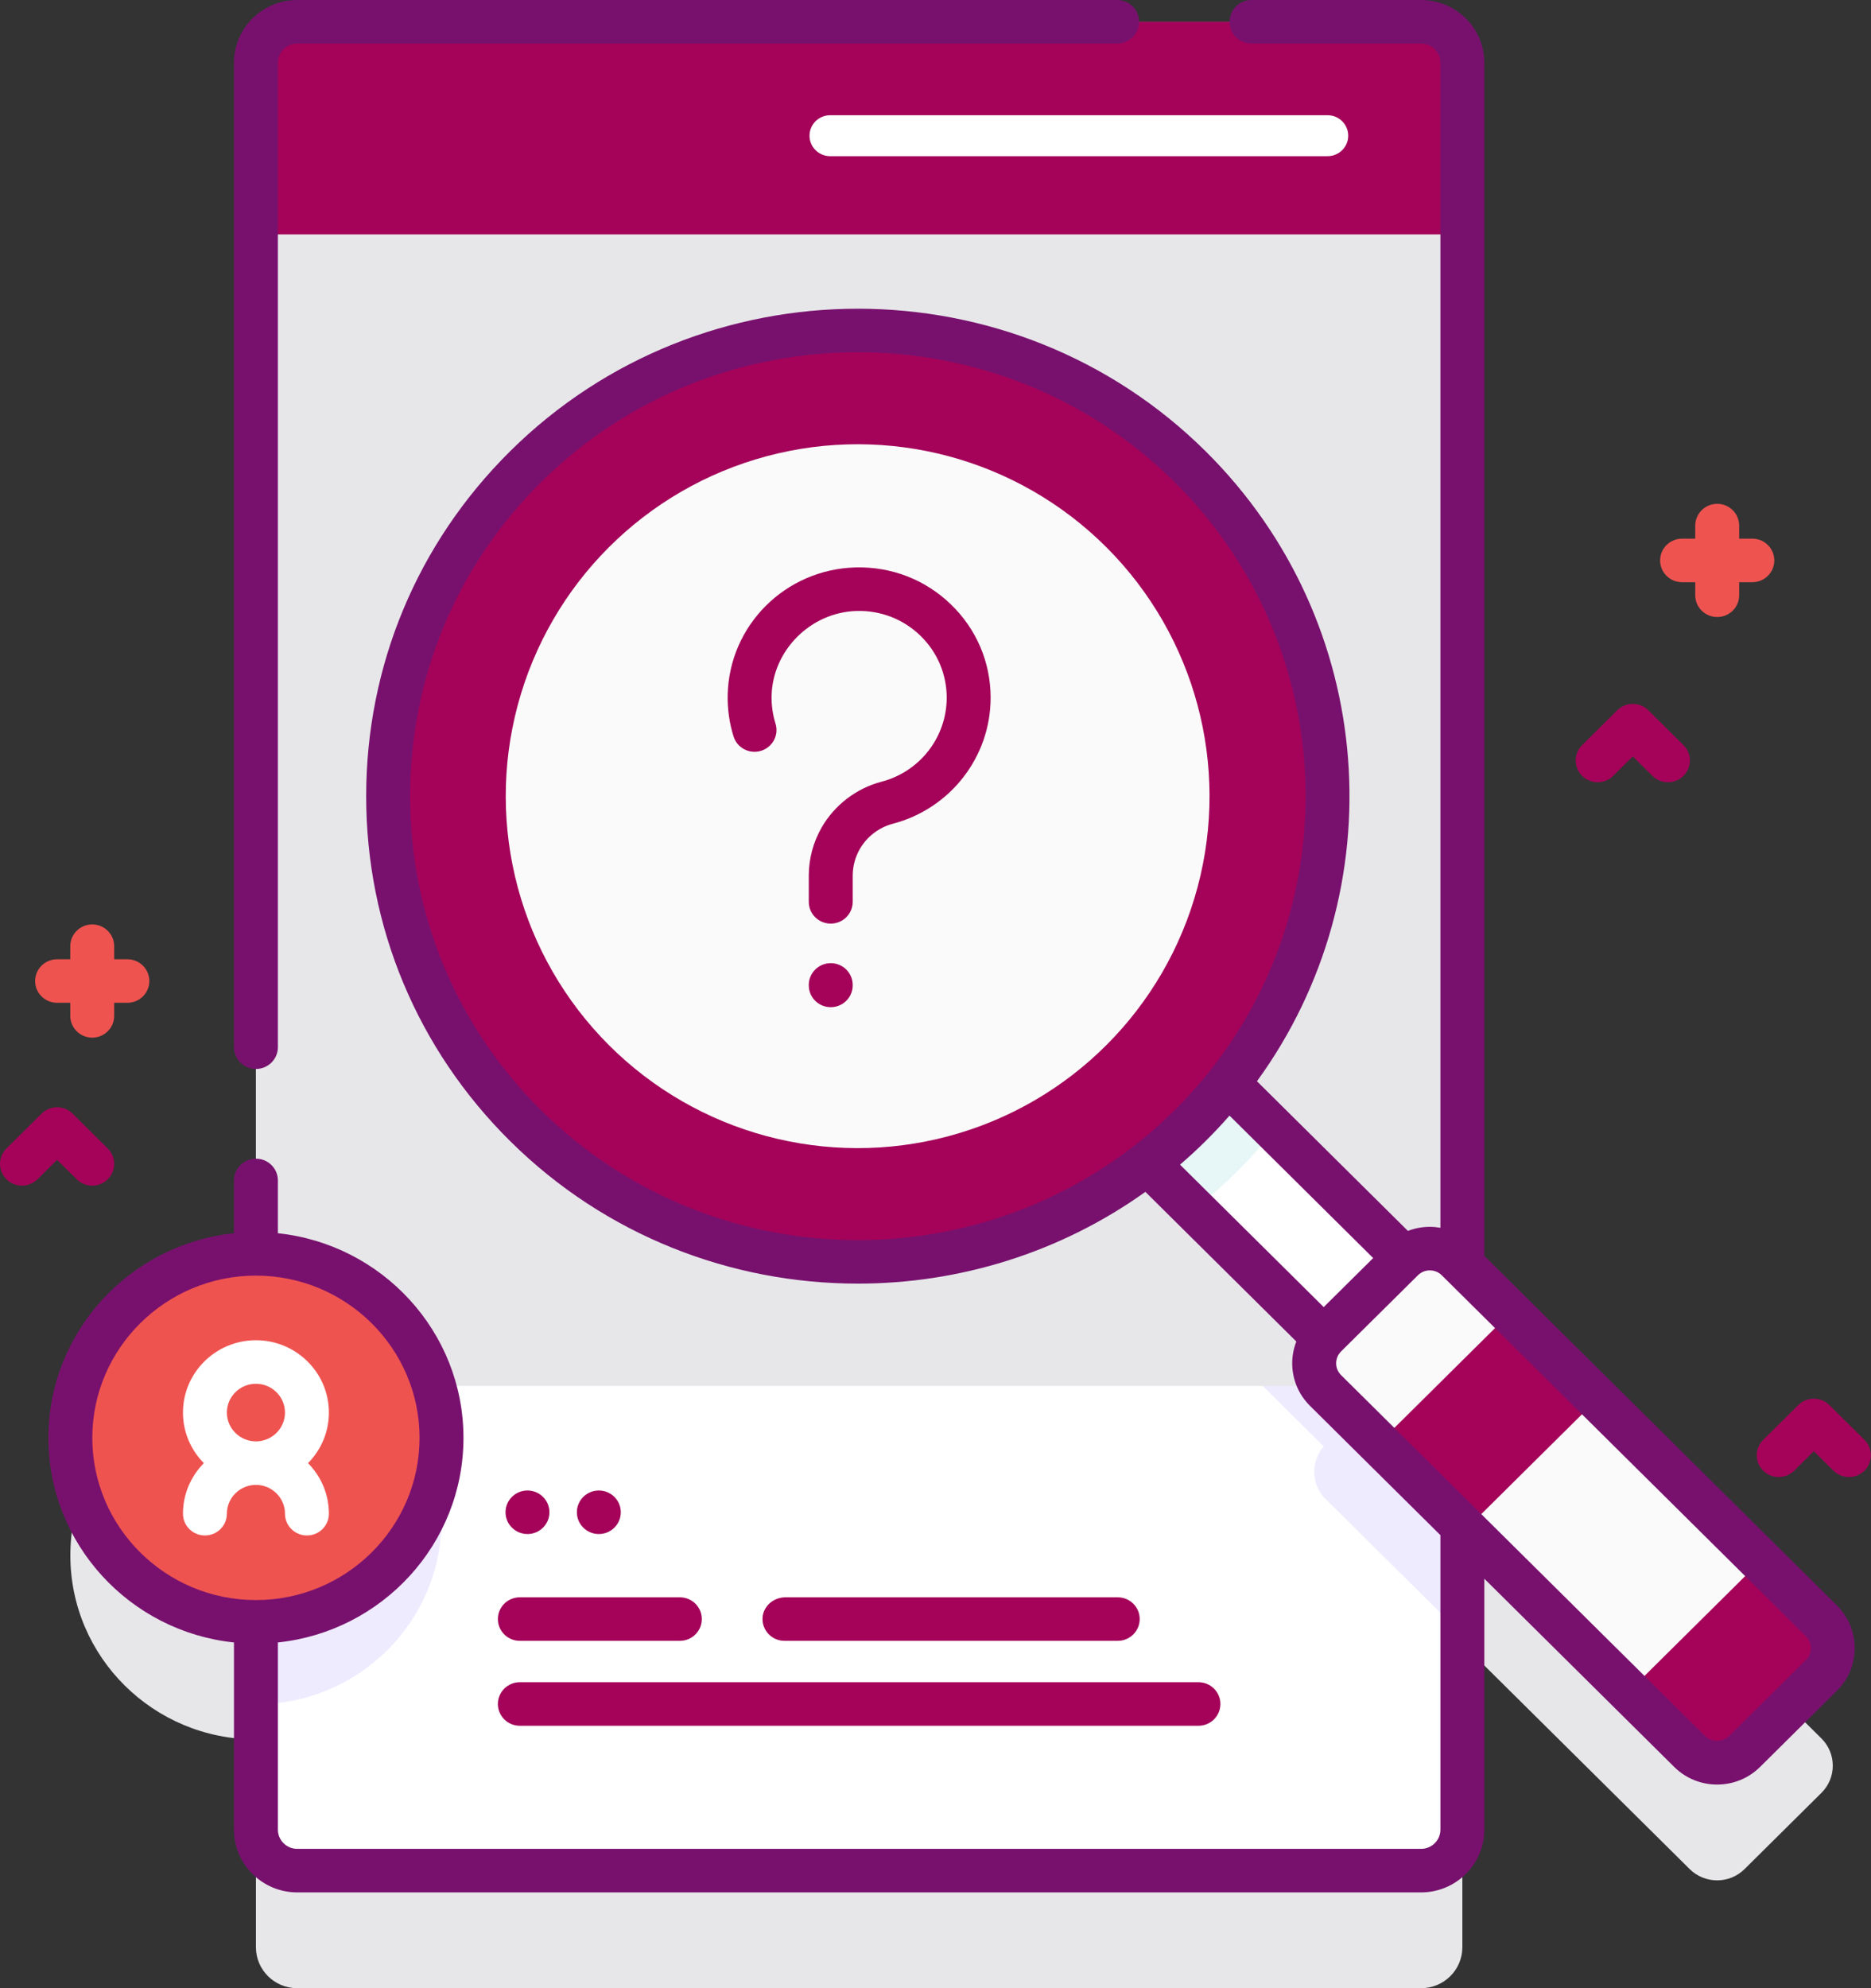
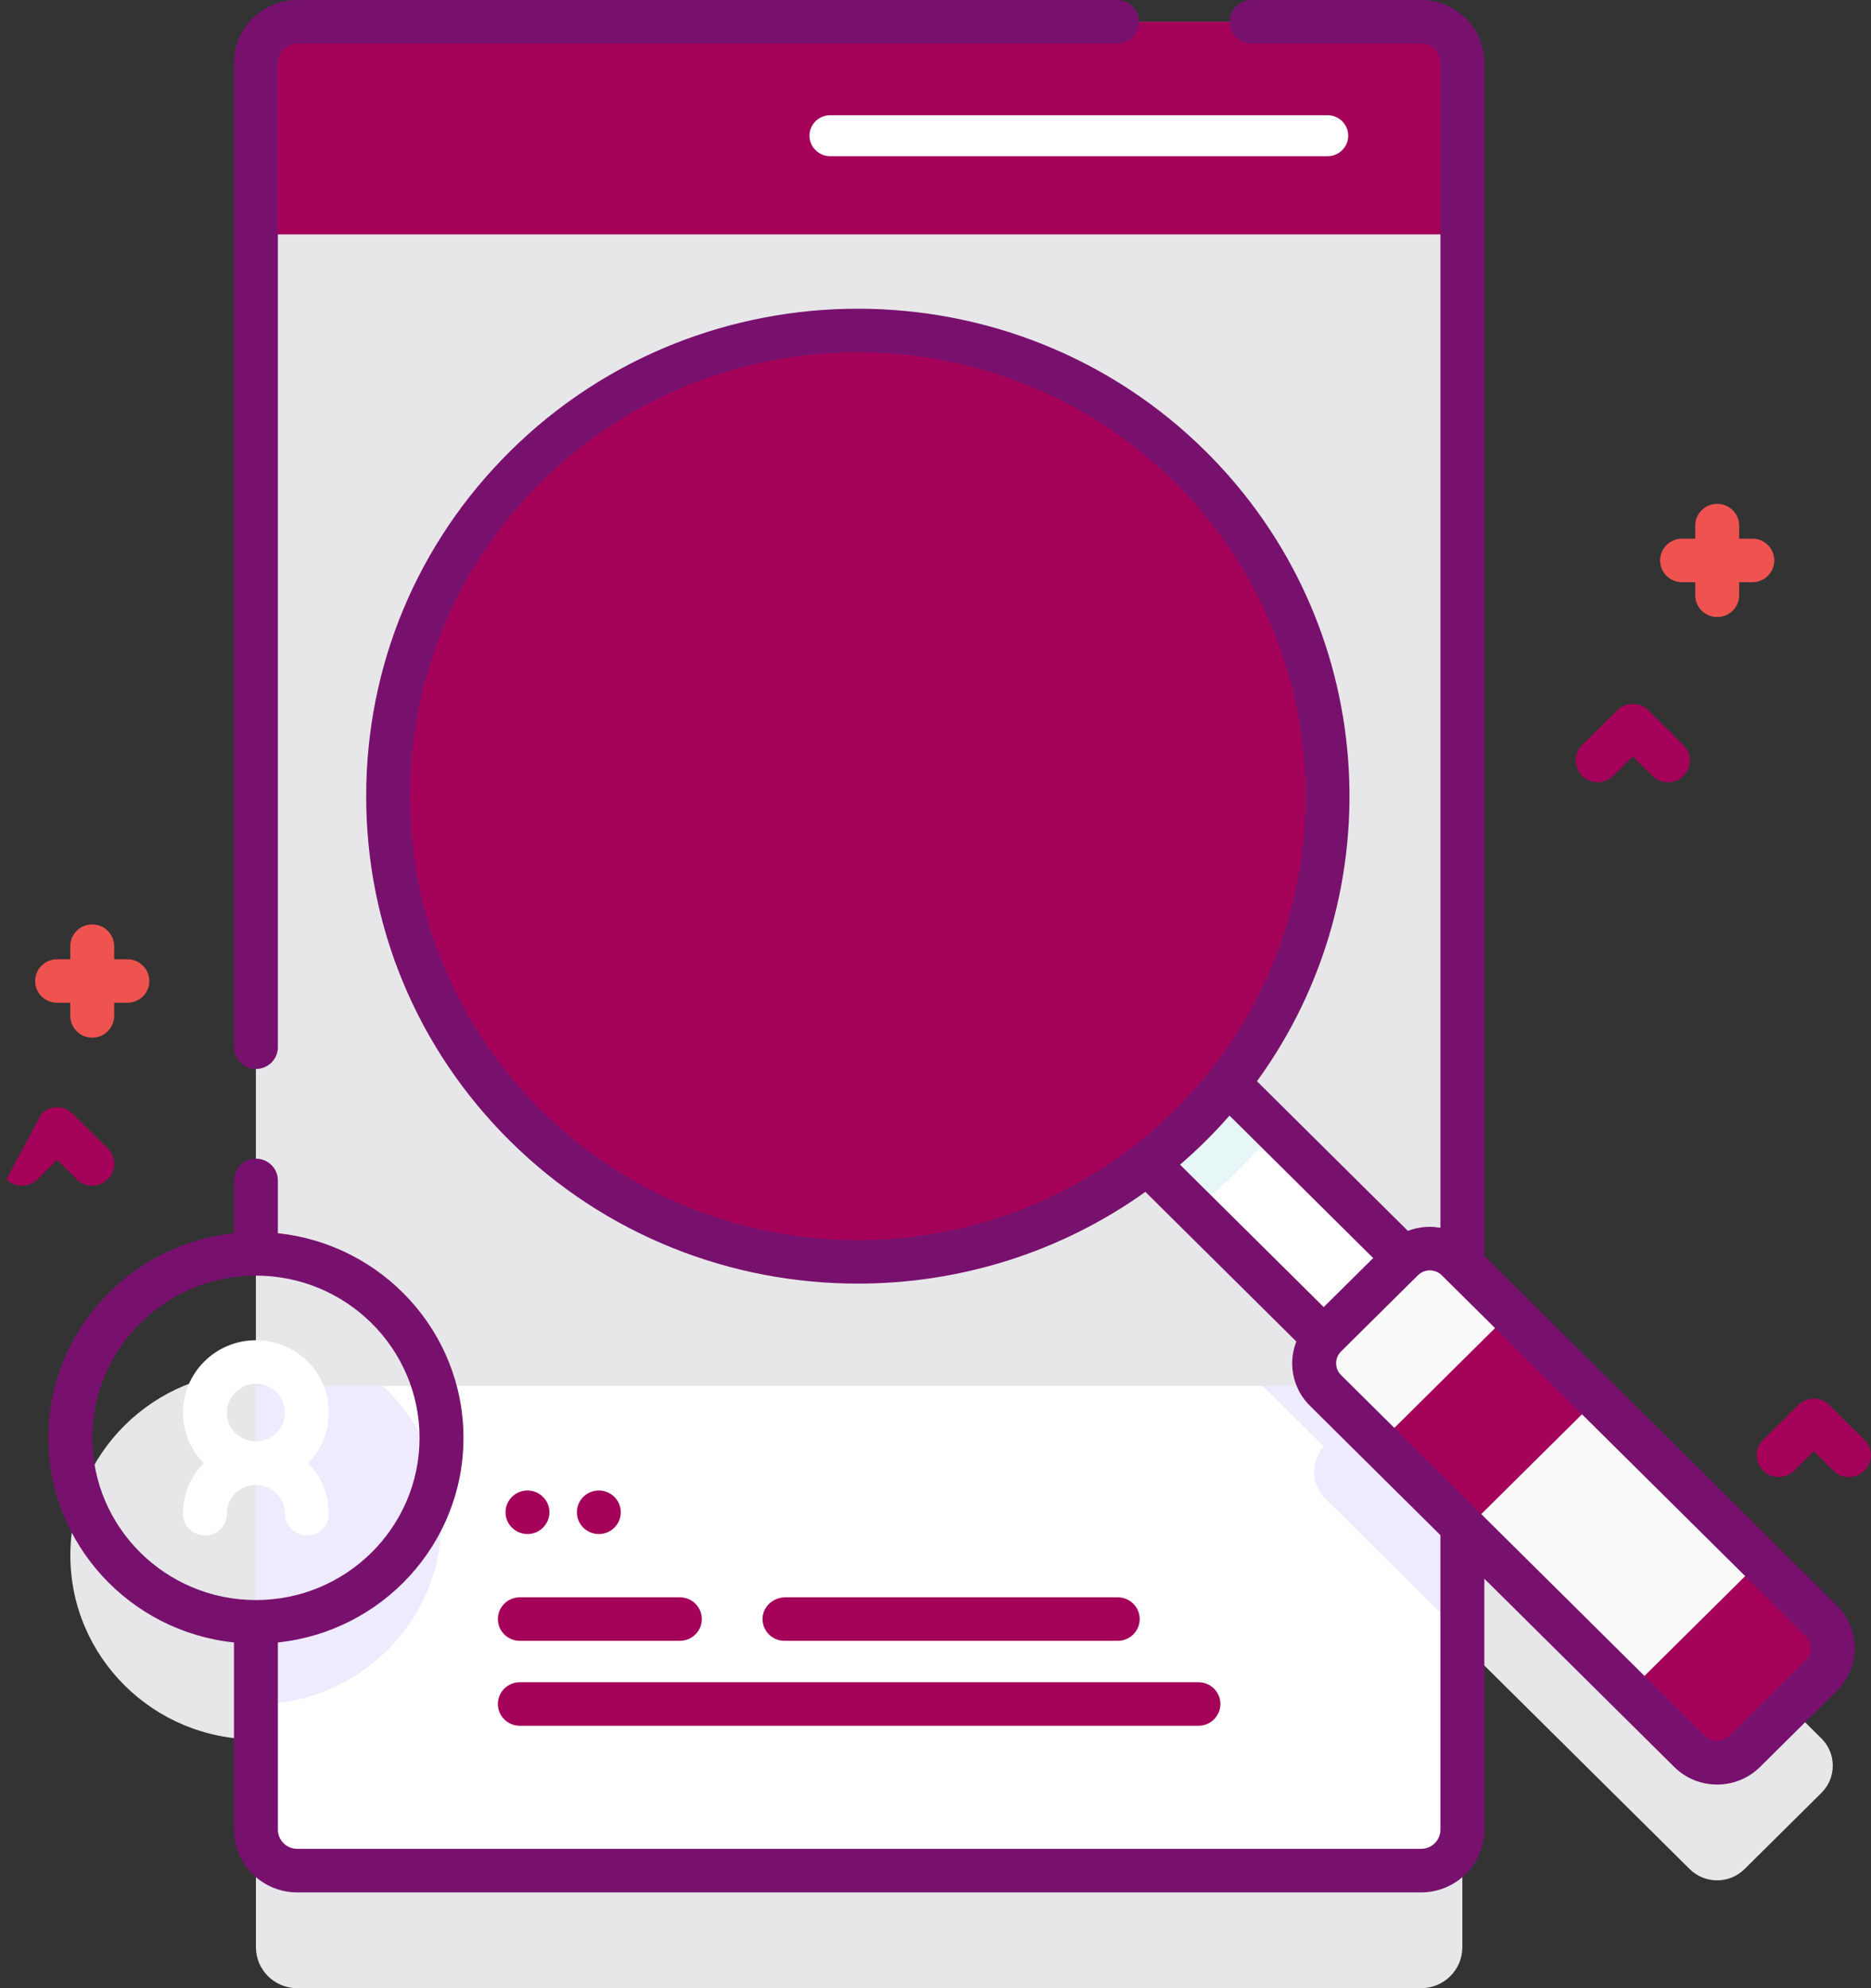
<svg xmlns="http://www.w3.org/2000/svg" width="80px" height="85px" viewBox="0 0 80 85" version="1.1">
  <rect x="0" y="0" width="80" height="85" fill="#333333" stroke="none" />
  <title>7790D190-83BC-4572-ACA9-49A9AB7DC630</title>
  <g id="Page-1" stroke="none" stroke-width="1" fill="none" fill-rule="evenodd">
    <g id="Pregnancy-Home-Page---Mobile" transform="translate(-68, -2675)" fill-rule="nonzero">
      <g id="pregnancy-search" transform="translate(68, 2675)">
        <path d="M77.88,74.323 L62.527,59.104 L62.527,7.707 C62.527,6.741 61.737,5.957 60.762,5.957 L12.708,5.957 C11.734,5.957 10.943,6.741 10.943,7.707 L10.943,58.632 C10.943,58.632 10.943,58.632 10.943,58.632 C6.56,58.632 3.008,62.154 3.008,66.498 C3.008,70.842 6.56,74.364 10.943,74.364 L10.943,74.364 L10.943,83.25 C10.943,84.216 11.734,85 12.708,85 L60.762,85 C61.737,85 62.527,84.216 62.527,83.25 L62.527,70.273 L72.247,79.908 C72.895,80.55 73.946,80.55 74.594,79.908 L77.88,76.65 C78.528,76.008 78.528,74.966 77.88,74.323 Z" id="Path" fill="#E7E7E9" />
        <g id="Group" transform="translate(2.069, 0)">
          <path d="M60.459,2.681 L60.459,78.224 C60.459,79.19 59.668,79.974 58.693,79.974 L10.639,79.974 C9.665,79.974 8.874,79.19 8.874,78.224 L8.874,2.681 C8.874,1.715 9.665,0.931 10.639,0.931 L58.693,0.931 C59.668,0.931 60.459,1.715 60.459,2.681 Z" id="Path" fill="#FFFFFF" />
          <g id="Path" transform="translate(8.874, 18.769)" fill="#EFEBFF">
            <path d="M51.585,39.95 L51.585,51.117 L45.735,45.318 C45.112,44.702 45.089,43.719 45.66,43.073 L38.119,35.597 C30.241,41.716 18.781,41.184 11.528,33.994 C3.694,26.228 3.694,13.591 11.528,5.825 C19.363,-1.942 32.11,-1.942 39.944,5.825 C47.196,13.014 47.735,24.376 41.561,32.185 L49.102,39.661 C49.754,39.095 50.745,39.117 51.367,39.734 L51.585,39.95 Z" />
            <path d="M7.936,46.227 C7.936,50.572 4.383,54.094 1.8503676e-15,54.094 L1.8503676e-15,38.36 C4.383,38.36 7.936,41.882 7.936,46.227 Z" />
          </g>
          <path d="M60.459,2.681 L60.459,59.254 L8.874,59.254 L8.874,2.681 C8.874,1.715 9.665,0.931 10.639,0.931 L58.693,0.931 C59.668,0.931 60.459,1.715 60.459,2.681 Z" id="Path" fill="#E7E7E9" />
          <path d="M60.459,10.021 L60.459,2.683 C60.459,1.715 59.668,0.931 58.692,0.931 L10.641,0.931 C9.665,0.931 8.874,1.715 8.874,2.683 L8.874,10.021 L60.459,10.021 Z" id="Path" fill="#A40359" />
          <g id="Path" transform="translate(32.544, 4.926)" fill="#FFFFFF">
            <path d="M22.151,1.751 L0.883,1.751 C0.395,1.751 0,1.359 0,0.876 C0,0.392 0.395,0 0.883,0 L22.151,0 C22.638,0 23.034,0.392 23.034,0.876 C23.034,1.359 22.639,1.751 22.151,1.751 Z" />
          </g>
          <g transform="translate(13.244, 12.84)">
            <polygon id="Path" fill="#FFFFFF" transform="translate(39.18, 38.87) rotate(-45) translate(-39.18, -38.87) " points="36.726 31.507 41.571 31.528 41.635 46.233 36.79 46.212" />
            <path d="M32.25,35.399 L35.754,38.873 C36.381,38.372 36.985,37.834 37.567,37.257 C38.148,36.681 38.691,36.082 39.196,35.461 L35.691,31.987 L32.25,35.399 Z" id="Path" fill="#E7F6F6" />
            <path d="M35.575,35.283 C27.741,43.05 14.994,43.05 7.159,35.283 C-0.675,27.517 -0.675,14.88 7.159,7.114 C14.993,-0.653 27.741,-0.653 35.575,7.114 C43.409,14.88 43.409,27.517 35.575,35.283 Z" id="Path" fill="#A40359" />
-             <circle id="Oval" fill="#FAFAFA" transform="translate(21.358, 21.199) rotate(-45) translate(-21.358, -21.199) " cx="21.358" cy="21.199" r="15.046" />
            <path d="M62.567,58.784 L59.281,62.042 C58.633,62.684 57.582,62.684 56.934,62.042 L41.365,46.607 C40.717,45.964 40.717,44.923 41.365,44.28 L44.651,41.023 C45.299,40.38 46.35,40.38 46.998,41.023 L62.567,56.457 C63.216,57.1 63.216,58.142 62.567,58.784 Z" id="Path" fill="#FAFAFA" />
            <path d="M54.338,59.468 L56.934,62.042 C57.582,62.684 58.633,62.684 59.281,62.042 L62.567,58.784 C63.216,58.141 63.216,57.1 62.567,56.457 L59.971,53.884 L54.338,59.468 Z" id="Path" fill="#A40359" />
            <polygon id="Path" fill="#A40359" transform="translate(48.31, 47.923) rotate(-45) translate(-48.31, -47.923) " points="44.333 45.288 52.264 45.323 52.287 50.557 44.356 50.523" />
          </g>
          <g id="Combined-Shape" transform="translate(29.044, 24.257)" fill="#A40359">
            <path d="M4.408,15.23 C3.889,15.23 3.469,14.813 3.469,14.299 L3.469,13.179 C3.469,12.456 3.66,11.743 4.021,11.116 C4.575,10.155 5.508,9.443 6.582,9.162 C8.221,8.732 9.366,7.256 9.366,5.573 C9.366,4.562 8.963,3.617 8.232,2.912 C7.501,2.208 6.537,1.836 5.515,1.863 C3.554,1.917 1.922,3.543 1.879,5.488 C1.87,5.894 1.926,6.294 2.046,6.677 C2.2,7.168 1.923,7.689 1.428,7.842 C0.933,7.995 0.407,7.721 0.253,7.23 C0.072,6.654 -0.012,6.055 0.001,5.447 C0.068,2.476 2.467,0.084 5.463,0.002 C6.998,-0.039 8.444,0.52 9.541,1.578 C10.639,2.636 11.244,4.055 11.244,5.573 C11.244,8.1 9.524,10.316 7.061,10.961 C6.471,11.116 5.958,11.509 5.652,12.039 C5.452,12.386 5.347,12.78 5.347,13.179 L5.347,14.299 C5.347,14.813 4.926,15.23 4.408,15.23 Z M4.408,18.803 C3.889,18.803 3.469,18.386 3.469,17.872 L3.469,17.852 C3.469,17.338 3.889,16.921 4.408,16.921 C4.926,16.921 5.347,17.338 5.347,17.852 L5.347,17.872 C5.347,18.386 4.926,18.803 4.408,18.803 Z" id="Shape" />
          </g>
          <g transform="translate(19.219, 63.722)" fill="#A40359" id="Combined-Shape">
            <path d="M29.955,8.197 L0.939,8.197 C0.42,8.197 0,8.614 0,9.128 C0,9.642 0.42,10.059 0.939,10.059 L29.955,10.059 C30.474,10.059 30.894,9.642 30.894,9.128 C30.894,8.614 30.474,8.197 29.955,8.197 Z M7.781,4.567 L0.939,4.567 C0.42,4.567 0,4.983 0,5.497 C0,6.011 0.42,6.428 0.939,6.428 L7.781,6.428 C8.3,6.428 8.72,6.011 8.72,5.497 C8.72,4.983 8.3,4.567 7.781,4.567 Z M12.295,4.567 L26.505,4.567 C27.023,4.567 27.443,4.983 27.443,5.497 C27.443,6.011 27.023,6.428 26.505,6.428 L12.255,6.428 C11.706,6.428 11.267,5.961 11.32,5.406 C11.367,4.922 11.805,4.567 12.295,4.567 L12.295,4.567 Z M4.317,1.862 C4.836,1.862 5.256,1.445 5.256,0.931 C5.256,0.417 4.836,0 4.317,0 C3.798,0 3.378,0.417 3.378,0.931 C3.378,1.445 3.798,1.862 4.317,1.862 Z M1.265,1.862 C1.784,1.862 2.204,1.445 2.204,0.931 C2.204,0.417 1.784,0 1.265,0 C0.747,0 0.327,0.417 0.327,0.931 C0.327,1.445 0.747,1.862 1.265,1.862 Z" id="Shape" />
          </g>
          <g>
-             <ellipse id="Oval" fill="#EF5350" cx="8.874" cy="61.472" rx="7.935" ry="7.866" />
            <path d="M58.693,0 C60.184,0 61.398,1.203 61.398,2.682 L61.398,2.682 L61.398,53.692 L76.475,68.639 C77.488,69.643 77.488,71.278 76.475,72.282 L76.475,72.282 L73.189,75.54 C72.698,76.026 72.046,76.294 71.352,76.294 C70.657,76.294 70.005,76.026 69.514,75.539 L69.514,75.539 L61.398,67.494 L61.398,78.223 C61.398,79.702 60.184,80.905 58.693,80.905 L58.693,80.905 L10.64,80.905 C9.149,80.905 7.935,79.702 7.935,78.223 L7.935,78.223 L7.935,70.219 C3.482,69.753 0,66.008 0,61.472 C0,56.936 3.482,53.191 7.935,52.724 L7.935,52.724 L7.935,50.467 C7.935,49.953 8.355,49.536 8.874,49.536 C9.393,49.536 9.813,49.953 9.813,50.467 L9.813,50.467 L9.813,52.724 C14.266,53.191 17.748,56.935 17.748,61.472 C17.748,66.008 14.266,69.753 9.813,70.219 L9.813,70.219 L9.813,78.223 C9.813,78.675 10.184,79.043 10.64,79.043 L10.64,79.043 L58.693,79.043 C59.149,79.043 59.52,78.675 59.52,78.223 L59.52,78.223 L59.52,65.632 L53.945,60.105 C53.454,59.618 53.183,58.972 53.183,58.283 C53.183,57.96 53.245,57.646 53.359,57.353 L53.359,57.353 L46.905,50.955 C43.249,53.569 38.93,54.878 34.611,54.878 C29.225,54.878 23.839,52.846 19.739,48.781 C15.773,44.849 13.588,39.613 13.588,34.038 C13.588,28.463 15.773,23.227 19.739,19.295 C27.939,11.166 41.282,11.166 49.483,19.295 C56.871,26.62 57.602,38.082 51.676,46.226 L51.676,46.226 L58.13,52.624 C58.425,52.511 58.742,52.45 59.068,52.45 C59.221,52.45 59.372,52.465 59.52,52.49 L59.52,52.49 L59.52,2.682 C59.52,2.229 59.149,1.862 58.693,1.862 L58.693,1.862 L51.444,1.862 C50.925,1.862 50.505,1.445 50.505,0.931 C50.505,0.417 50.925,0 51.444,0 L51.444,0 L58.693,0 Z M59.068,54.312 C58.875,54.312 58.694,54.386 58.558,54.521 L58.558,54.521 L55.272,57.778 C55.136,57.913 55.061,58.093 55.061,58.284 C55.061,58.475 55.136,58.654 55.272,58.789 L55.272,58.789 L70.841,74.223 C71.114,74.493 71.588,74.493 71.861,74.223 L71.861,74.223 L75.147,70.966 C75.428,70.687 75.428,70.234 75.147,69.956 L75.147,69.956 L59.578,54.521 C59.441,54.386 59.26,54.312 59.068,54.312 Z M8.874,54.536 C5.016,54.536 1.878,57.648 1.878,61.472 C1.878,65.296 5.016,68.407 8.874,68.407 C12.732,68.407 15.87,65.296 15.87,61.472 C15.87,57.648 12.732,54.536 8.874,54.536 Z M50.502,47.695 C50.177,48.066 49.838,48.429 49.482,48.781 C49.127,49.133 48.761,49.47 48.387,49.792 L48.387,49.792 L54.53,55.881 L56.645,53.785 L50.502,47.695 Z M34.611,15.059 C29.706,15.059 24.801,16.91 21.067,20.611 C17.455,24.192 15.466,28.96 15.466,34.038 C15.466,39.116 17.455,43.884 21.067,47.465 C28.535,54.868 40.687,54.868 48.155,47.465 C55.623,40.061 55.623,28.015 48.155,20.612 C44.421,16.91 39.516,15.059 34.611,15.059 Z M45.697,0 C46.216,0 46.636,0.417 46.636,0.931 C46.636,1.445 46.216,1.862 45.697,1.862 L45.697,1.862 L10.64,1.862 C10.184,1.862 9.813,2.229 9.813,2.682 L9.813,2.682 L9.813,44.77 C9.813,45.284 9.392,45.701 8.874,45.701 C8.355,45.701 7.935,45.284 7.935,44.77 L7.935,44.77 L7.935,2.682 C7.935,1.203 9.149,0 10.64,0 L10.64,0 L45.697,0 Z" id="Combined-Shape" fill="#78116E" />
            <path d="M11.994,60.391 C11.994,58.685 10.594,57.298 8.874,57.298 C7.154,57.298 5.754,58.686 5.754,60.391 C5.754,61.232 6.096,61.995 6.647,62.553 C6.096,63.111 5.754,63.873 5.754,64.715 C5.754,65.229 6.175,65.645 6.693,65.645 C7.212,65.645 7.632,65.229 7.632,64.715 C7.632,64.036 8.189,63.483 8.874,63.483 C9.559,63.483 10.116,64.036 10.116,64.715 C10.116,65.229 10.536,65.645 11.055,65.645 C11.573,65.645 11.994,65.229 11.994,64.715 C11.994,63.873 11.652,63.111 11.101,62.553 C11.652,61.995 11.994,61.232 11.994,60.391 Z M8.874,59.16 C9.559,59.16 10.116,59.712 10.116,60.391 C10.116,61.07 9.559,61.622 8.874,61.622 C8.189,61.622 7.632,61.07 7.632,60.391 C7.632,59.712 8.189,59.16 8.874,59.16 Z" id="Shape" fill="#FFFFFF" />
          </g>
        </g>
        <path d="M74.926,23.029 L74.363,23.029 L74.363,22.471 C74.363,21.957 73.943,21.54 73.424,21.54 C72.905,21.54 72.485,21.957 72.485,22.471 L72.485,23.029 L71.922,23.029 C71.403,23.029 70.983,23.446 70.983,23.96 C70.983,24.474 71.403,24.891 71.922,24.891 L72.485,24.891 L72.485,25.449 C72.485,25.963 72.905,26.38 73.424,26.38 C73.943,26.38 74.363,25.963 74.363,25.449 L74.363,24.891 L74.926,24.891 C75.445,24.891 75.865,24.474 75.865,23.96 C75.865,23.446 75.445,23.029 74.926,23.029 Z" id="Path" fill="#EF5350" />
        <path d="M5.446,41.011 L4.882,41.011 L4.882,40.452 C4.882,39.938 4.462,39.522 3.943,39.522 C3.425,39.522 3.005,39.938 3.005,40.452 L3.005,41.011 L2.441,41.011 C1.922,41.011 1.502,41.428 1.502,41.942 C1.502,42.456 1.922,42.872 2.441,42.872 L3.005,42.872 L3.005,43.431 C3.005,43.945 3.425,44.362 3.943,44.362 C4.462,44.362 4.882,43.945 4.882,43.431 L4.882,42.872 L5.446,42.872 C5.964,42.872 6.385,42.456 6.385,41.942 C6.385,41.428 5.964,41.011 5.446,41.011 Z" id="Path" fill="#EF5350" />
        <path d="M71.317,33.443 C71.077,33.443 70.836,33.353 70.653,33.171 L69.815,32.34 L68.976,33.171 C68.61,33.534 68.015,33.534 67.649,33.171 C67.282,32.807 67.282,32.218 67.649,31.855 L69.151,30.365 C69.517,30.002 70.112,30.002 70.479,30.365 L71.981,31.855 C72.348,32.218 72.348,32.808 71.981,33.171 C71.798,33.353 71.557,33.443 71.317,33.443 Z" id="Path" fill="#A40359" />
-         <path d="M3.943,50.69 C3.703,50.69 3.463,50.599 3.28,50.417 L2.441,49.586 L1.603,50.417 C1.236,50.78 0.641,50.78 0.275,50.417 C-0.092,50.053 -0.092,49.464 0.275,49.101 L1.777,47.611 C2.144,47.248 2.739,47.248 3.105,47.611 L4.607,49.101 C4.974,49.464 4.974,50.054 4.607,50.417 C4.424,50.599 4.184,50.69 3.943,50.69 Z" id="Path" fill="#A40359" />
+         <path d="M3.943,50.69 C3.703,50.69 3.463,50.599 3.28,50.417 L2.441,49.586 L1.603,50.417 C1.236,50.78 0.641,50.78 0.275,50.417 L1.777,47.611 C2.144,47.248 2.739,47.248 3.105,47.611 L4.607,49.101 C4.974,49.464 4.974,50.054 4.607,50.417 C4.424,50.599 4.184,50.69 3.943,50.69 Z" id="Path" fill="#A40359" />
        <path d="M79.057,63.147 C78.817,63.147 78.577,63.056 78.394,62.875 L77.555,62.044 L76.717,62.875 C76.35,63.238 75.755,63.238 75.389,62.875 C75.022,62.511 75.022,61.922 75.389,61.558 L76.891,60.069 C77.258,59.706 77.853,59.706 78.219,60.069 L79.721,61.558 C80.088,61.922 80.088,62.511 79.721,62.875 C79.538,63.056 79.298,63.147 79.057,63.147 Z" id="Path" fill="#A40359" />
      </g>
    </g>
  </g>
</svg>